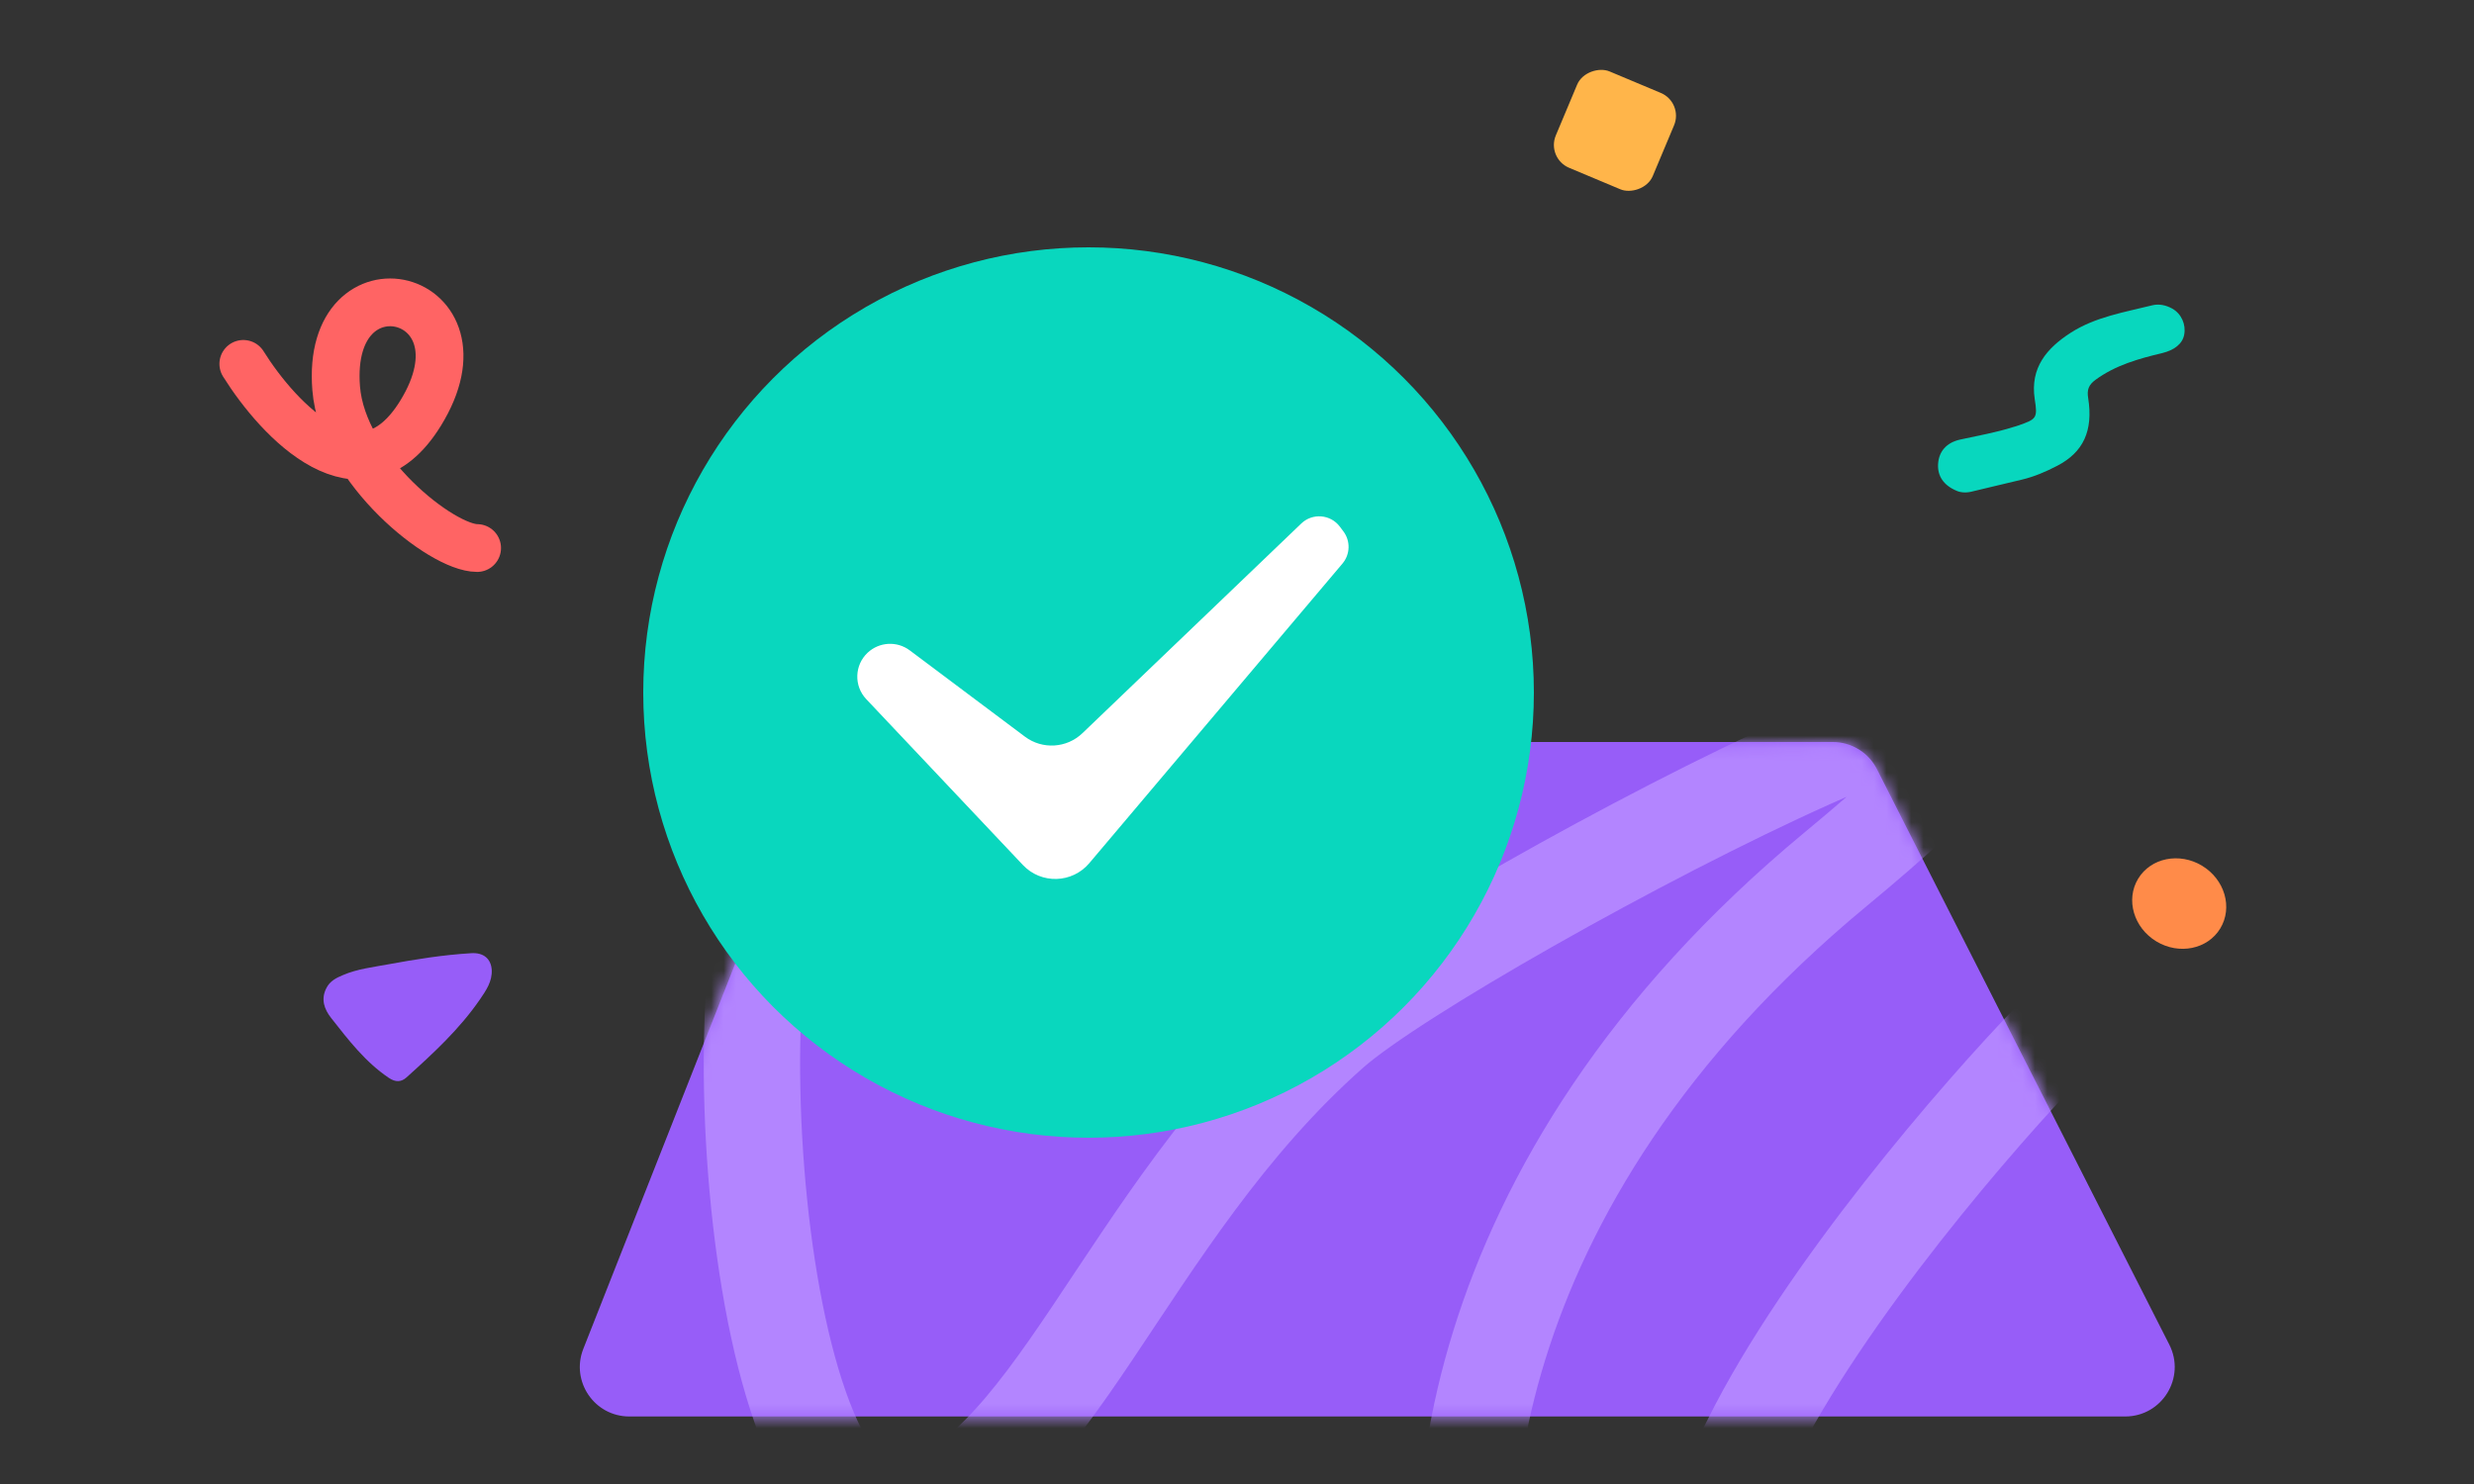
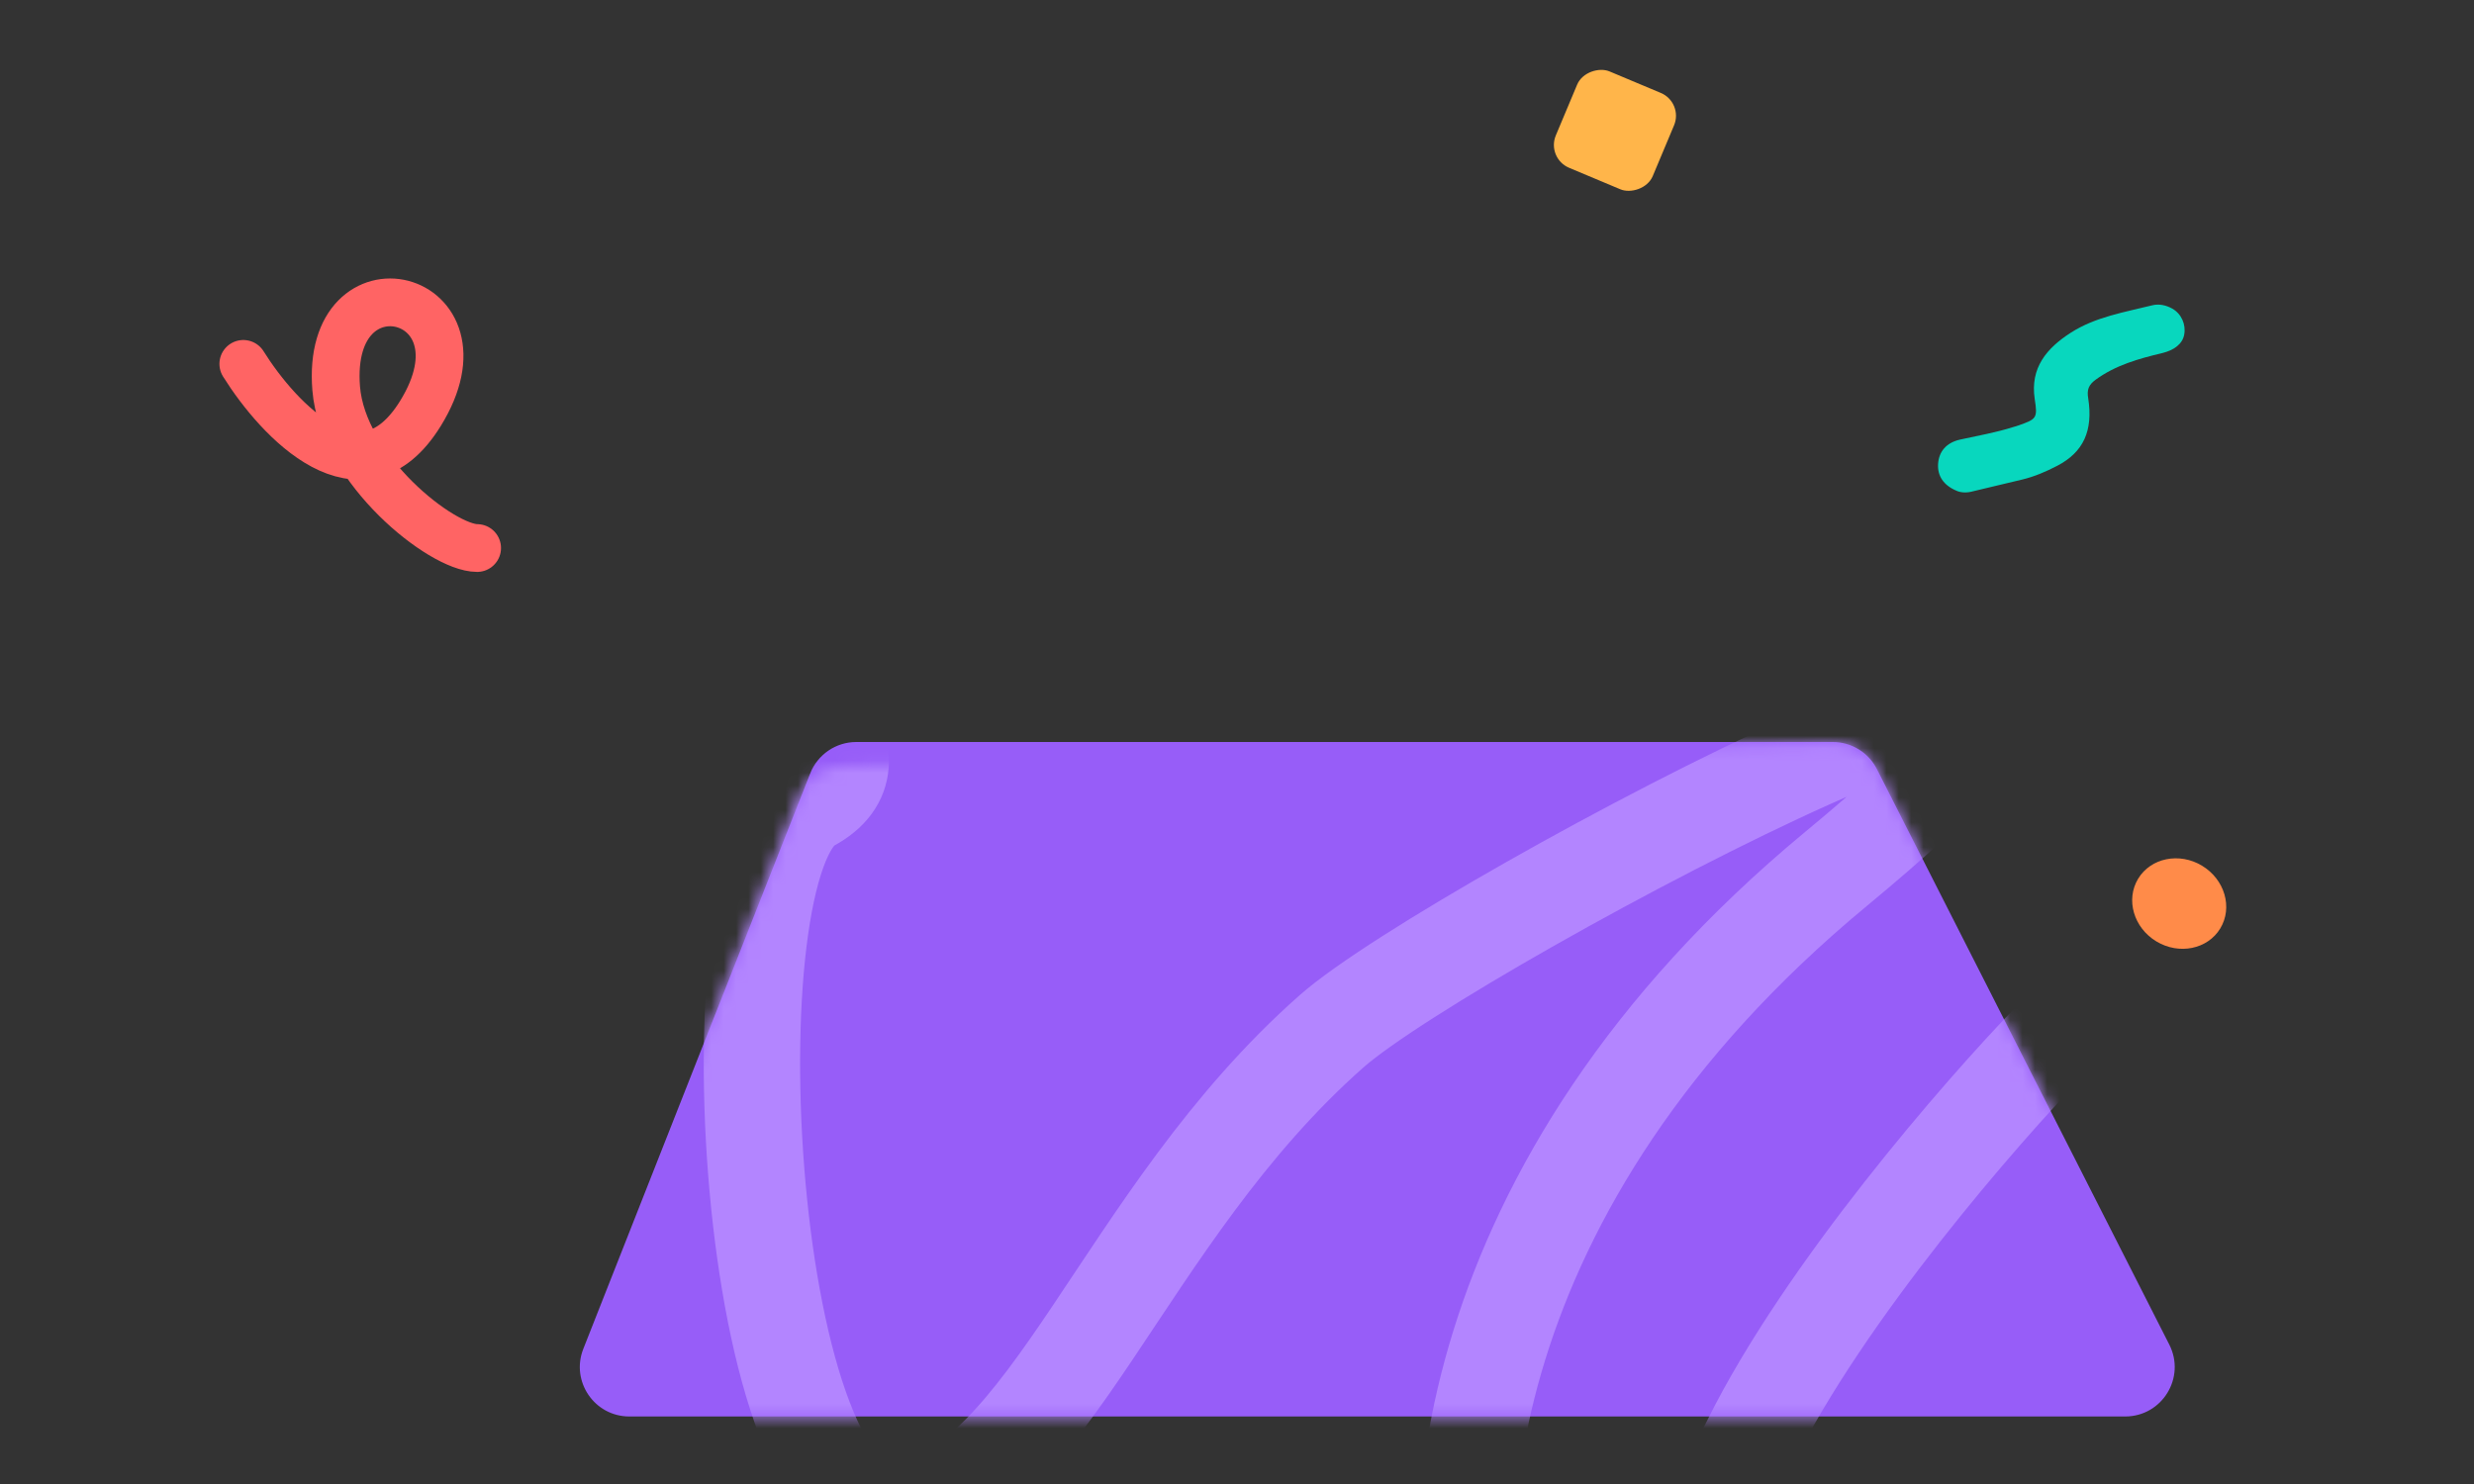
<svg xmlns="http://www.w3.org/2000/svg" width="200" height="120" viewBox="0 0 200 120" fill="none">
  <rect x="0" y="0" width="200" height="120" fill="#333333" stroke="none" />
  <path d="M65.501 62.533C66.104 61.005 67.58 60 69.223 60H148.163C149.669 60 151.047 60.846 151.729 62.188L175.368 108.729C176.72 111.39 174.787 114.54 171.802 114.54H50.876C48.055 114.54 46.12 111.698 47.155 109.073L65.501 62.533Z" fill="#975DF8" />
  <mask id="mask0_448_2302" style="mask-type:alpha" maskUnits="userSpaceOnUse" x="46" y="60" width="130" height="55">
    <path d="M64.531 64.482C65.118 62.979 66.551 61.975 68.164 61.937L148.098 60.059C149.638 60.023 151.061 60.874 151.758 62.247L175.368 108.729C176.72 111.39 174.787 114.54 171.802 114.54H50.854C48.039 114.54 46.105 111.709 47.128 109.086L64.531 64.482Z" fill="#FF6464" />
  </mask>
  <g mask="url(#mask0_448_2302)">
    <path d="M165.746 84.157C160.166 89.916 147.5 104.476 141.477 116.641C135.455 128.807 124.507 135.012 119.786 136.594C116.408 125.182 117.403 95.941 148.407 70.278C187.163 38.199 117.702 74.519 107.643 83.395C90.652 98.387 84.808 120.479 72.5 122.285C60.193 124.092 57.12 69.527 65.498 65.001C72.201 61.379 62.964 54.846 64.482 51.282" stroke="#B385FF" stroke-width="7.791" />
  </g>
  <path d="M38.571 44.315C35.708 44.315 27.701 37.989 27.177 31.399C26.296 20.298 40.046 23.628 33.988 33.434C29.212 41.165 22.527 33.993 19.67 29.425" stroke="#FF6464" stroke-width="3.862" stroke-linecap="round" />
-   <circle cx="88" cy="56" r="36" fill="#09D7BE" />
-   <path fill-rule="evenodd" clip-rule="evenodd" d="M108.601 42.969C109.186 43.748 109.154 44.828 108.526 45.572L88.059 69.798C86.672 71.439 84.166 71.509 82.691 69.946L70.027 56.533C69.019 55.465 69.071 53.782 70.142 52.778V52.778C71.081 51.898 72.516 51.819 73.546 52.591L82.856 59.568C84.266 60.625 86.233 60.506 87.505 59.287L105.197 42.332C106.102 41.465 107.563 41.584 108.315 42.587L108.601 42.969Z" fill="white" />
  <rect x="125" y="12.793" width="8.451" height="8.498" rx="2" transform="rotate(-67.233 125 12.793)" fill="#FFB54A" />
-   <path d="M39.752 78.432C39.797 79.368 39.297 80.084 38.811 80.798C37.155 83.212 35.022 85.18 32.861 87.123C32.437 87.509 31.968 87.519 31.442 87.166C29.542 85.89 28.164 84.093 26.774 82.322C26.219 81.619 25.919 80.812 26.383 79.903C26.668 79.329 27.19 79.069 27.727 78.847C28.889 78.348 30.146 78.208 31.387 77.978C33.596 77.571 35.821 77.215 38.069 77.08C39.082 77.004 39.694 77.522 39.752 78.432Z" fill="#975DF8" />
  <ellipse cx="176.169" cy="73.065" rx="3.881" ry="3.574" transform="rotate(31.11 176.169 73.065)" fill="#FF8B49" />
  <path d="M158.15 39.676C157.108 39.235 156.617 38.474 156.677 37.514C156.741 36.504 157.353 35.795 158.444 35.548C159.894 35.228 161.349 34.98 162.769 34.526C162.888 34.49 163.022 34.461 163.147 34.41C164.649 33.887 164.73 33.818 164.488 32.263C164.106 29.733 165.469 28.149 167.396 26.908C169.392 25.626 171.731 25.251 173.994 24.687C174.535 24.553 175.106 24.674 175.61 24.957C176.35 25.374 176.727 26.242 176.572 27.058C176.435 27.83 175.724 28.324 174.817 28.545C172.912 29.001 171.031 29.519 169.401 30.713C168.849 31.119 168.696 31.521 168.81 32.191C169.229 34.84 168.411 36.569 166.324 37.656C165.412 38.134 164.46 38.544 163.44 38.786C162.07 39.122 160.711 39.429 159.341 39.765C158.918 39.863 158.466 39.827 158.15 39.676Z" fill="#08D7BE" />
</svg>